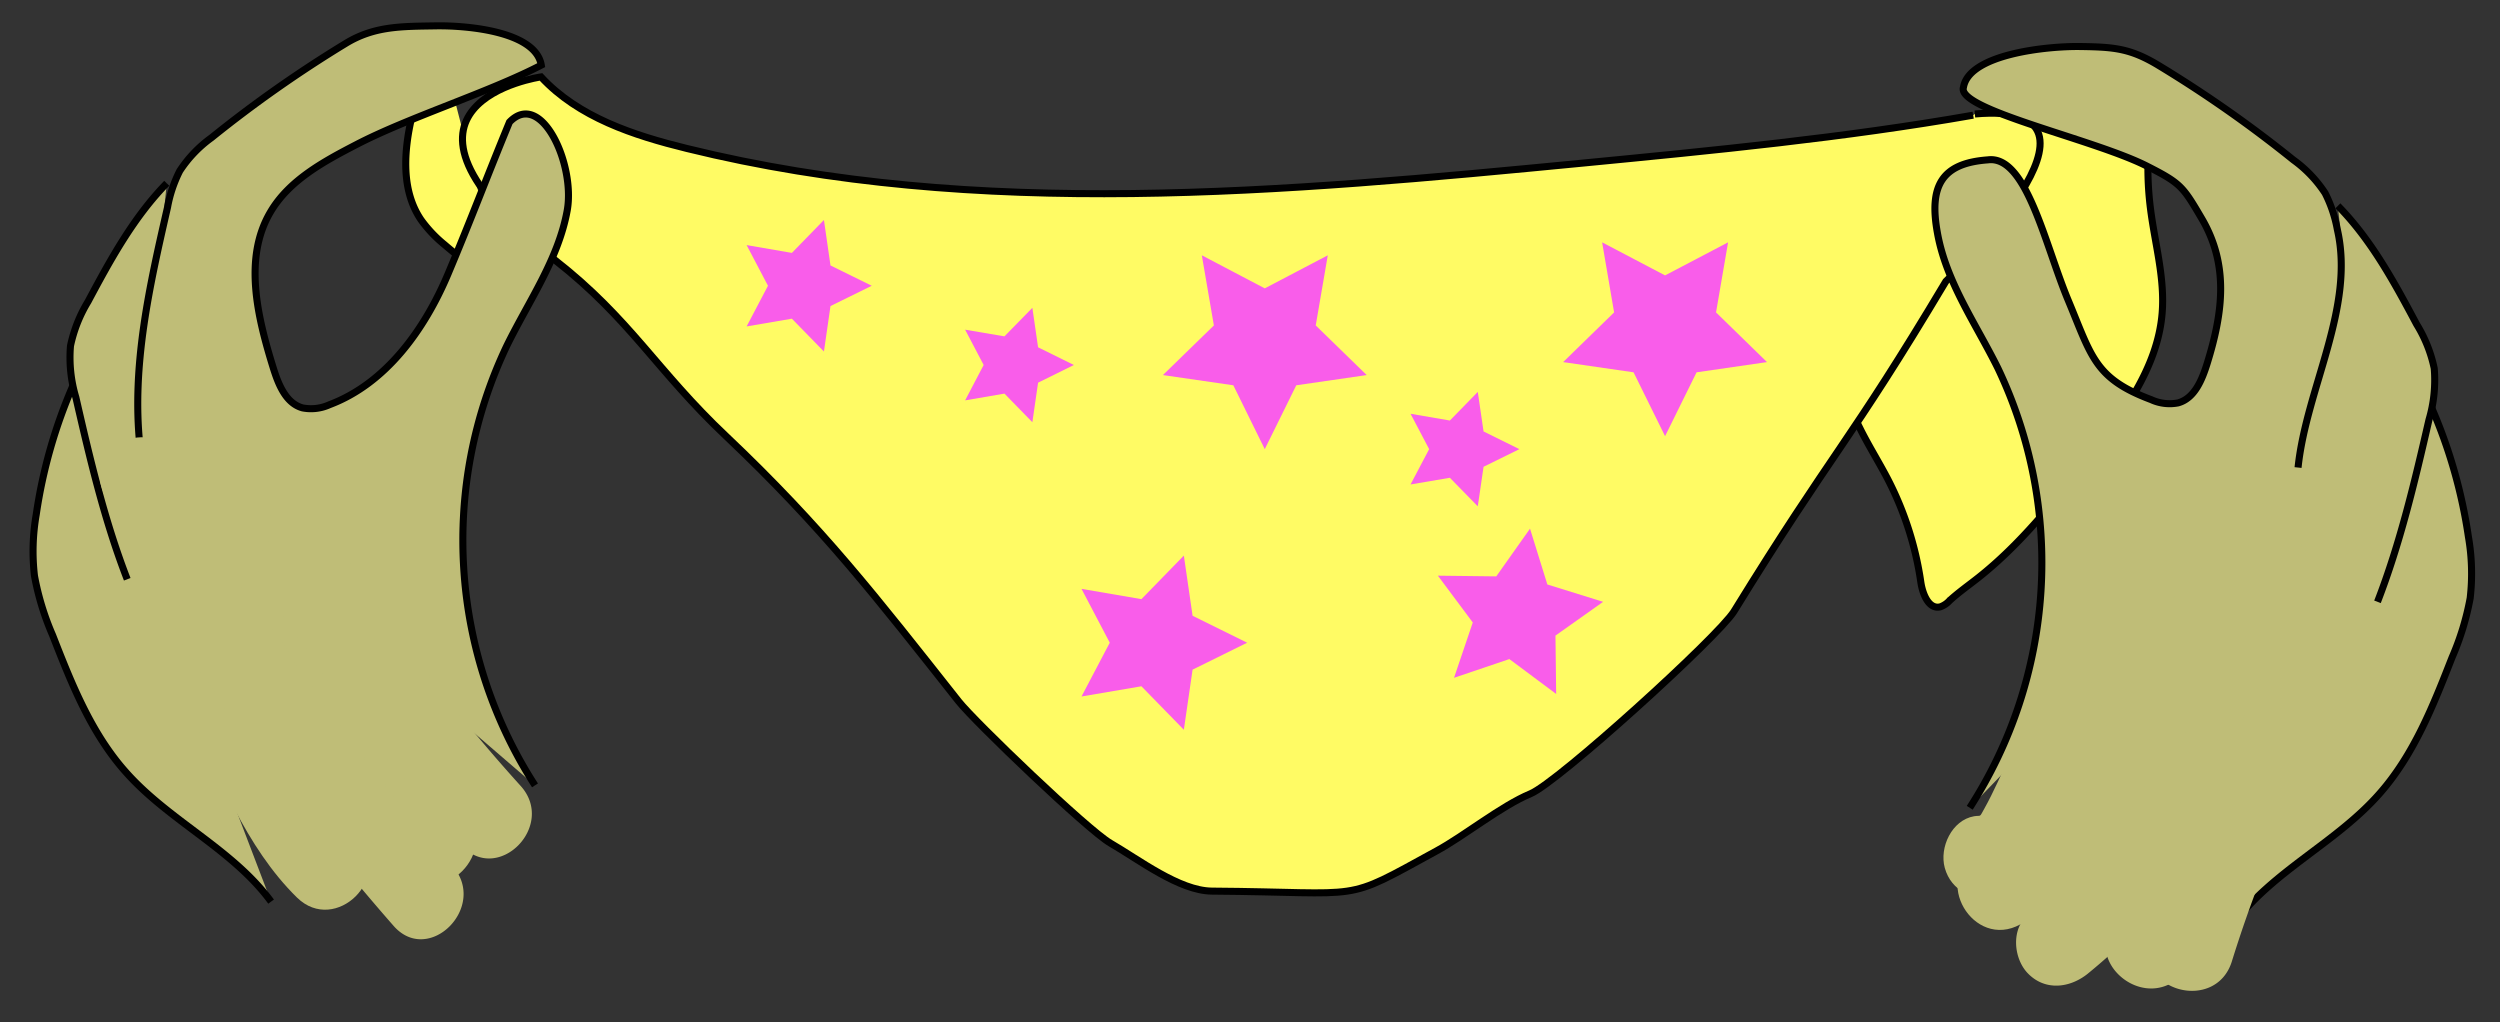
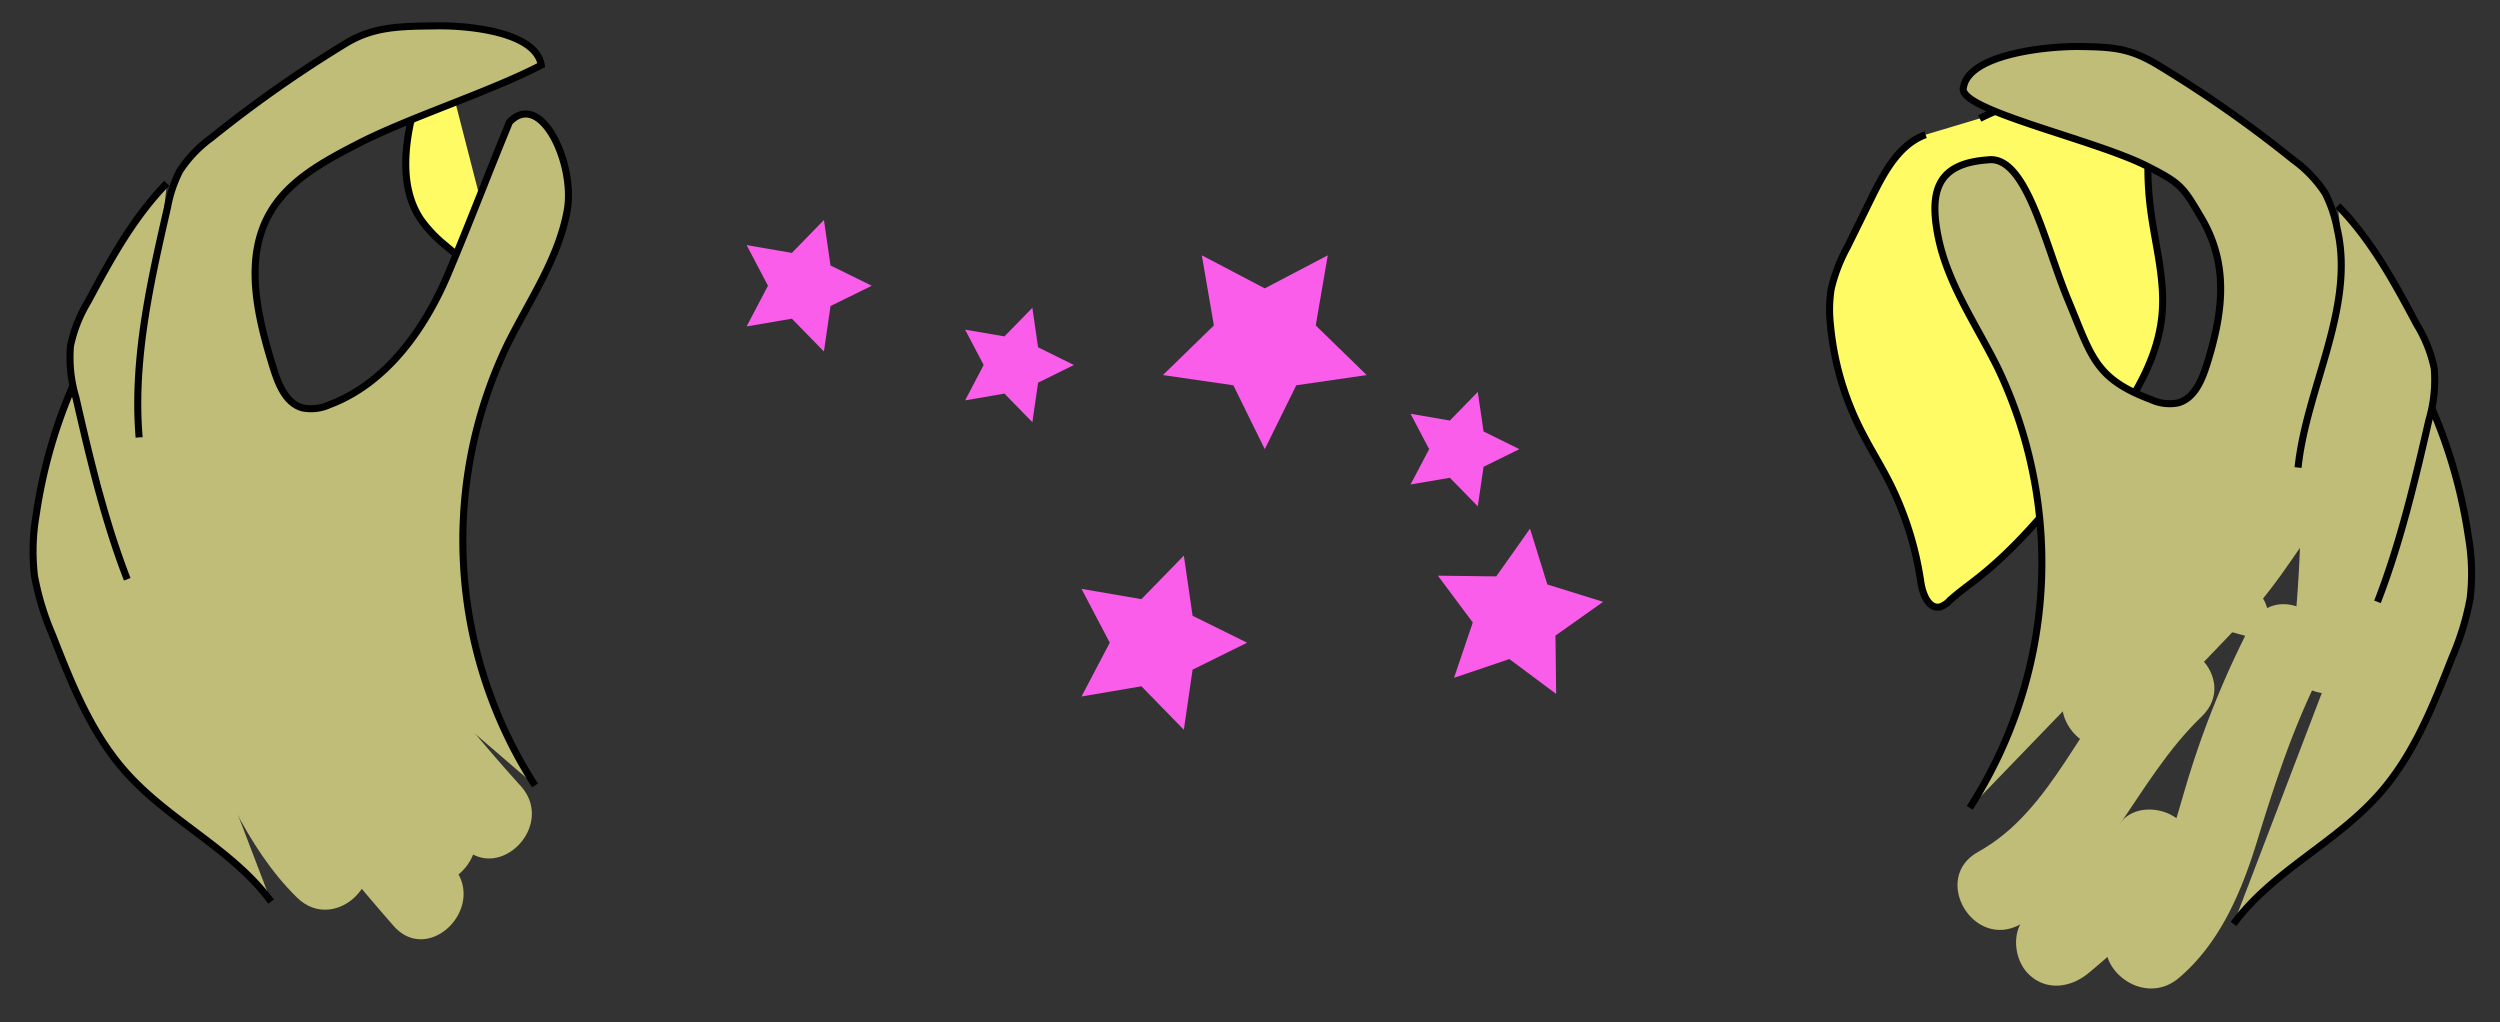
<svg xmlns="http://www.w3.org/2000/svg" viewBox="0 0 354.67 145">
  <rect x="0" y="0" width="354.67" height="145" fill="#333333" stroke="none" />
  <defs>
    <style>.cls-1{fill:#fffb64;}.cls-1,.cls-2{stroke:#000;stroke-miterlimit:10;}.cls-2,.cls-3{fill:#bfbd77;}.cls-4{fill:#f95dea;}</style>
  </defs>
  <g id="Layer_1" data-name="Layer 1">
    <path class="cls-1" d="M280.86,16.81A36.1,36.1,0,0,1,298.53,13c2,.08,4.29.47,5.5,2.11s.94,3.66.8,5.58a45.44,45.44,0,0,0,.25,8.88c.62,4.95,2.06,9.86,1.66,14.83C306.11,52.26,301,59,296.09,65.24c-4.71,6-9.47,12-15.44,16.72-1.37,1.08-2.79,2.08-4.07,3.25a3.2,3.2,0,0,1-1.31.88c-1.65.41-2.53-1.85-2.77-3.53a46.31,46.31,0,0,0-4.62-14.46c-1.28-2.47-2.77-4.83-4-7.31a41.26,41.26,0,0,1-4.2-14.73,18.85,18.85,0,0,1,.11-5.09,23.73,23.73,0,0,1,2.3-5.95l3.49-7.1c1.76-3.57,3.86-7.46,7.6-8.81" />
    <path class="cls-1" d="M71.31,40.61a56.67,56.67,0,0,1-8.26-5.91,18.26,18.26,0,0,1-3.33-3.53c-2.83-4.18-2.44-9.74-1.28-14.66a8.72,8.72,0,0,1,1.64-3.83,3.37,3.37,0,0,1,3.76-1.11" />
    <path class="cls-2" d="M10.43,54.52A72,72,0,0,0,5.14,73a30.52,30.52,0,0,0-.25,8.69,38.61,38.61,0,0,0,2.57,8.42c2.67,6.83,5.43,13.82,10.3,19.32,6.15,7,15.22,11,20.7,18.48" />
    <path class="cls-2" d="M23.66,26c-4.71,4.82-8,10.84-11.17,16.78A20,20,0,0,0,10,49.07a19.71,19.71,0,0,0,.76,7.3c2,8.72,4.06,17.47,7.29,25.81" />
-     <path class="cls-1" d="M279.93,16.34c-18.29,3.21-36.8,5-55.29,6.79-42.41,4.1-85.79,8.13-127.17-2.06-7.58-1.86-15.42-4.43-20.72-10.16,0,0-26.35,3.77,2,26C89.44,45.27,93.16,52.58,103,61.87c13.72,13,21.3,22.83,33,37.63,2.33,2.94,18.28,18.22,21.52,20.11,4,2.31,9.78,6.77,14.4,6.81,22.29.16,18.25,1.75,31.86-5.69,4-2.17,9.18-6.39,13.36-8.13C221,111,243.79,90.31,246,86.73c14.23-23.08,16.16-23.54,30.06-46.82,0,0,27.11-25.74,4.11-23.74" />
    <path class="cls-2" d="M75.9,111.42a64.17,64.17,0,0,1-4-62.36c3.1-6.32,7.32-12.28,8.57-19.21,1.18-6.54-3.7-17.2-8.19-12.53C69,25.27,66.88,31,63.56,38.87S54.77,54.4,46.73,57.42a6.33,6.33,0,0,1-3.8.45c-2.36-.64-3.42-3.3-4.15-5.63C36.53,45,34.5,36.67,38.35,30.11c2.65-4.54,7.56-7.19,12.23-9.61,7.48-3.88,18.73-7.38,26.21-11.26-.78-4.71-10.23-5.65-15-5.57s-8.68,0-12.76,2.5A176.21,176.21,0,0,0,30,19.54a17.82,17.82,0,0,0-4.5,4.71,18.84,18.84,0,0,0-1.73,5.15c-2.54,11.08-5.11,22.41-3.93,33.72" />
    <path class="cls-3" d="M14.47,69.31q5.41,16,12.31,31.37c4.11,9.18,8.06,19.49,15.35,26.65,5.48,5.37,13.9-3,8.42-8.42-6.43-6.31-9.86-16.14-13.49-24.24C32.88,85.35,29.23,75.81,26,66.14,23.51,58.92,12,62,14.47,69.31Z" />
    <path class="cls-3" d="M24.23,72.86c10.7,16.93,20.47,35.21,33.43,50.54,5,5.85,13.34-2.6,8.42-8.42-6-7.07-10.7-15.1-15.63-22.91L34.51,66.86c-4.08-6.47-14.39-.5-10.28,6Z" />
    <path class="cls-3" d="M37.62,83.27A266.82,266.82,0,0,0,65.44,119.9c5.15,5.69,13.55-2.75,8.41-8.42A247.9,247.9,0,0,1,47.91,77.26c-4.08-6.47-14.39-.5-10.29,6Z" />
    <path class="cls-3" d="M25.81,91.15a320.55,320.55,0,0,0,30,40.17c5,5.77,13.44-2.68,8.42-8.42A300,300,0,0,1,36.09,85.14c-4.08-6.46-14.39-.5-10.28,6Z" />
    <path class="cls-2" d="M344.91,57.7a72.35,72.35,0,0,1,5.28,18.46,30.52,30.52,0,0,1,.25,8.69,38.61,38.61,0,0,1-2.57,8.42c-2.67,6.83-5.43,13.82-10.29,19.32-6.15,7-15.22,11-20.71,18.49" />
    <path class="cls-3" d="M324.42,44.22a182.75,182.75,0,0,1,.7,48.5c-.87,7.59,11,7.53,11.91,0a193.88,193.88,0,0,0-1.13-51.66c-1.16-7.55-12.63-4.34-11.48,3.16Z" />
    <path class="cls-3" d="M322.79,62.45c-4.42,5.59-7.68,11.67-12.64,16.86-5.28,5.55-10.61,11-15.92,16.57s3.1,14,8.42,8.42,10.64-11,15.92-16.57c5-5.23,8.21-11.26,12.64-16.86,4.7-6-3.67-14.43-8.42-8.42Z" />
-     <path class="cls-3" d="M318,79.05c-3.38,7.85-6.77,15.74-11.23,23a91.13,91.13,0,0,1-7.08,9.81c-2.46,3-4.69,5.44-3.7,9.58a6,6,0,0,0,5.74,4.37H302c7.67.11,7.67-11.8,0-11.9h-.34l5.74,4.37q-1.59,5.48.64,2c.54-.65,1.08-1.31,1.61-2,1-1.28,2.05-2.57,3-3.88a85.31,85.31,0,0,0,6-9.3,209.69,209.69,0,0,0,9.51-20.11c3-7-7.25-13-10.28-6Z" />
    <path class="cls-3" d="M319.28,88.71A130.89,130.89,0,0,0,310,111.89c-2,6.78-3.69,13.67-9.3,18.42-5.85,5,2.61,13.35,8.42,8.42s8.86-12.15,11.09-19.39c2.61-8.5,5.29-16.69,9.39-24.62,3.51-6.8-6.76-12.83-10.28-6Z" />
-     <path class="cls-3" d="M321.44,91c.18,7.06-5.3,14.17-8.07,20.44a211.46,211.46,0,0,0-8.23,21.82c-2.31,7.32,9.18,10.46,11.48,3.16a184.1,184.1,0,0,1,9.3-23.92c3.3-6.93,7.63-13.54,7.42-21.5-.2-7.65-12.1-7.68-11.9,0Z" />
+     <path class="cls-3" d="M321.44,91c.18,7.06-5.3,14.17-8.07,20.44a211.46,211.46,0,0,0-8.23,21.82a184.1,184.1,0,0,1,9.3-23.92c3.3-6.93,7.63-13.54,7.42-21.5-.2-7.65-12.1-7.68-11.9,0Z" />
    <path class="cls-3" d="M303.93,93.23c-8.64,8.29-12.54,21.68-23.29,27.62-6.71,3.7-.72,14,6,10.28,12.19-6.72,16.11-20.27,25.71-29.48,5.53-5.32-2.89-13.73-8.42-8.42Z" />
-     <path class="cls-3" d="M288,101.06q-2.29,5-4.6,9.92c-.61,1.3-1.23,2.57-1.93,3.82s-.36.83-1.41,1c-3.17.55-4.95,4.43-4.16,7.32.92,3.34,4.15,4.72,7.33,4.16C292,125.75,295.1,114,298.3,107.07c1.36-2.91.83-6.41-2.13-8.14-2.58-1.51-6.79-.8-8.15,2.13Z" />
    <path class="cls-3" d="M300.93,116.57a95.38,95.38,0,0,1-13.18,13.17c-2.49,2-2.12,6.3,0,8.41,2.46,2.47,5.92,2,8.42,0A94.75,94.75,0,0,0,309.35,125c2-2.48,2.43-6,0-8.42-2.1-2.1-6.37-2.5-8.42,0Z" />
    <path class="cls-2" d="M331.67,29.2C336.39,34,339.65,40,342.84,46a19.48,19.48,0,0,1,2.5,6.27,19.91,19.91,0,0,1-.75,7.3c-2,8.72-4.07,17.47-7.3,25.81" />
    <path class="cls-2" d="M279.44,114.6a64.17,64.17,0,0,0,4-62.36C280.31,45.92,276.09,40,274.85,33c-1.18-6.54.53-9.84,7.16-10.32,5.48-.72,8.09,12,11.41,19.94s3.73,11.07,11.77,14.08a6.27,6.27,0,0,0,3.8.46c2.36-.64,3.42-3.3,4.15-5.64,2.25-7.26,3.07-13.92-.77-20.49-2.66-4.53-2.95-5-7.62-7.38-7.47-3.88-27.23-8.06-26.2-11.26.78-4.71,11.8-5.86,16.58-5.79s7.09.24,11.17,2.72a174.26,174.26,0,0,1,19.06,13.37,17.82,17.82,0,0,1,4.5,4.71,18.84,18.84,0,0,1,1.73,5.15c2.55,11.08-4.38,22.47-5.57,33.78" />
    <polygon class="cls-4" points="219.52 82.92 227.43 85.38 220.67 90.17 220.77 98.45 214.13 93.5 206.28 96.16 208.94 88.31 203.99 81.67 212.27 81.77 217.06 75 219.52 82.92" />
    <polygon class="cls-4" points="179.43 40.91 188.37 36.22 186.66 46.17 193.89 53.21 183.9 54.66 179.43 63.72 174.97 54.66 164.98 53.21 172.21 46.17 170.5 36.22 179.43 40.91" />
-     <polygon class="cls-4" points="236.22 39.07 245.16 34.38 243.45 44.32 250.68 51.37 240.69 52.82 236.22 61.88 231.75 52.82 221.76 51.37 228.99 44.32 227.29 34.38 236.22 39.07" />
    <polygon class="cls-4" points="157.44 91.18 153.43 83.54 161.93 85 167.95 78.82 169.19 87.36 176.93 91.18 169.19 95 167.95 103.53 161.93 97.36 153.43 98.81 157.44 91.18" />
    <polygon class="cls-4" points="108.95 40.54 105.92 34.77 112.34 35.88 116.89 31.21 117.82 37.66 123.67 40.54 117.82 43.42 116.89 49.87 112.34 45.21 105.92 46.31 108.95 40.54" />
    <polygon class="cls-4" points="139.55 51.78 136.92 46.77 142.5 47.72 146.46 43.67 147.27 49.27 152.35 51.78 147.27 54.29 146.46 59.9 142.5 55.84 136.92 56.8 139.55 51.78" />
    <polygon class="cls-4" points="202.75 63.72 200.11 58.7 205.69 59.66 209.65 55.6 210.47 61.21 215.55 63.72 210.47 66.22 209.65 71.83 205.69 67.78 200.11 68.73 202.75 63.72" />
  </g>
</svg>